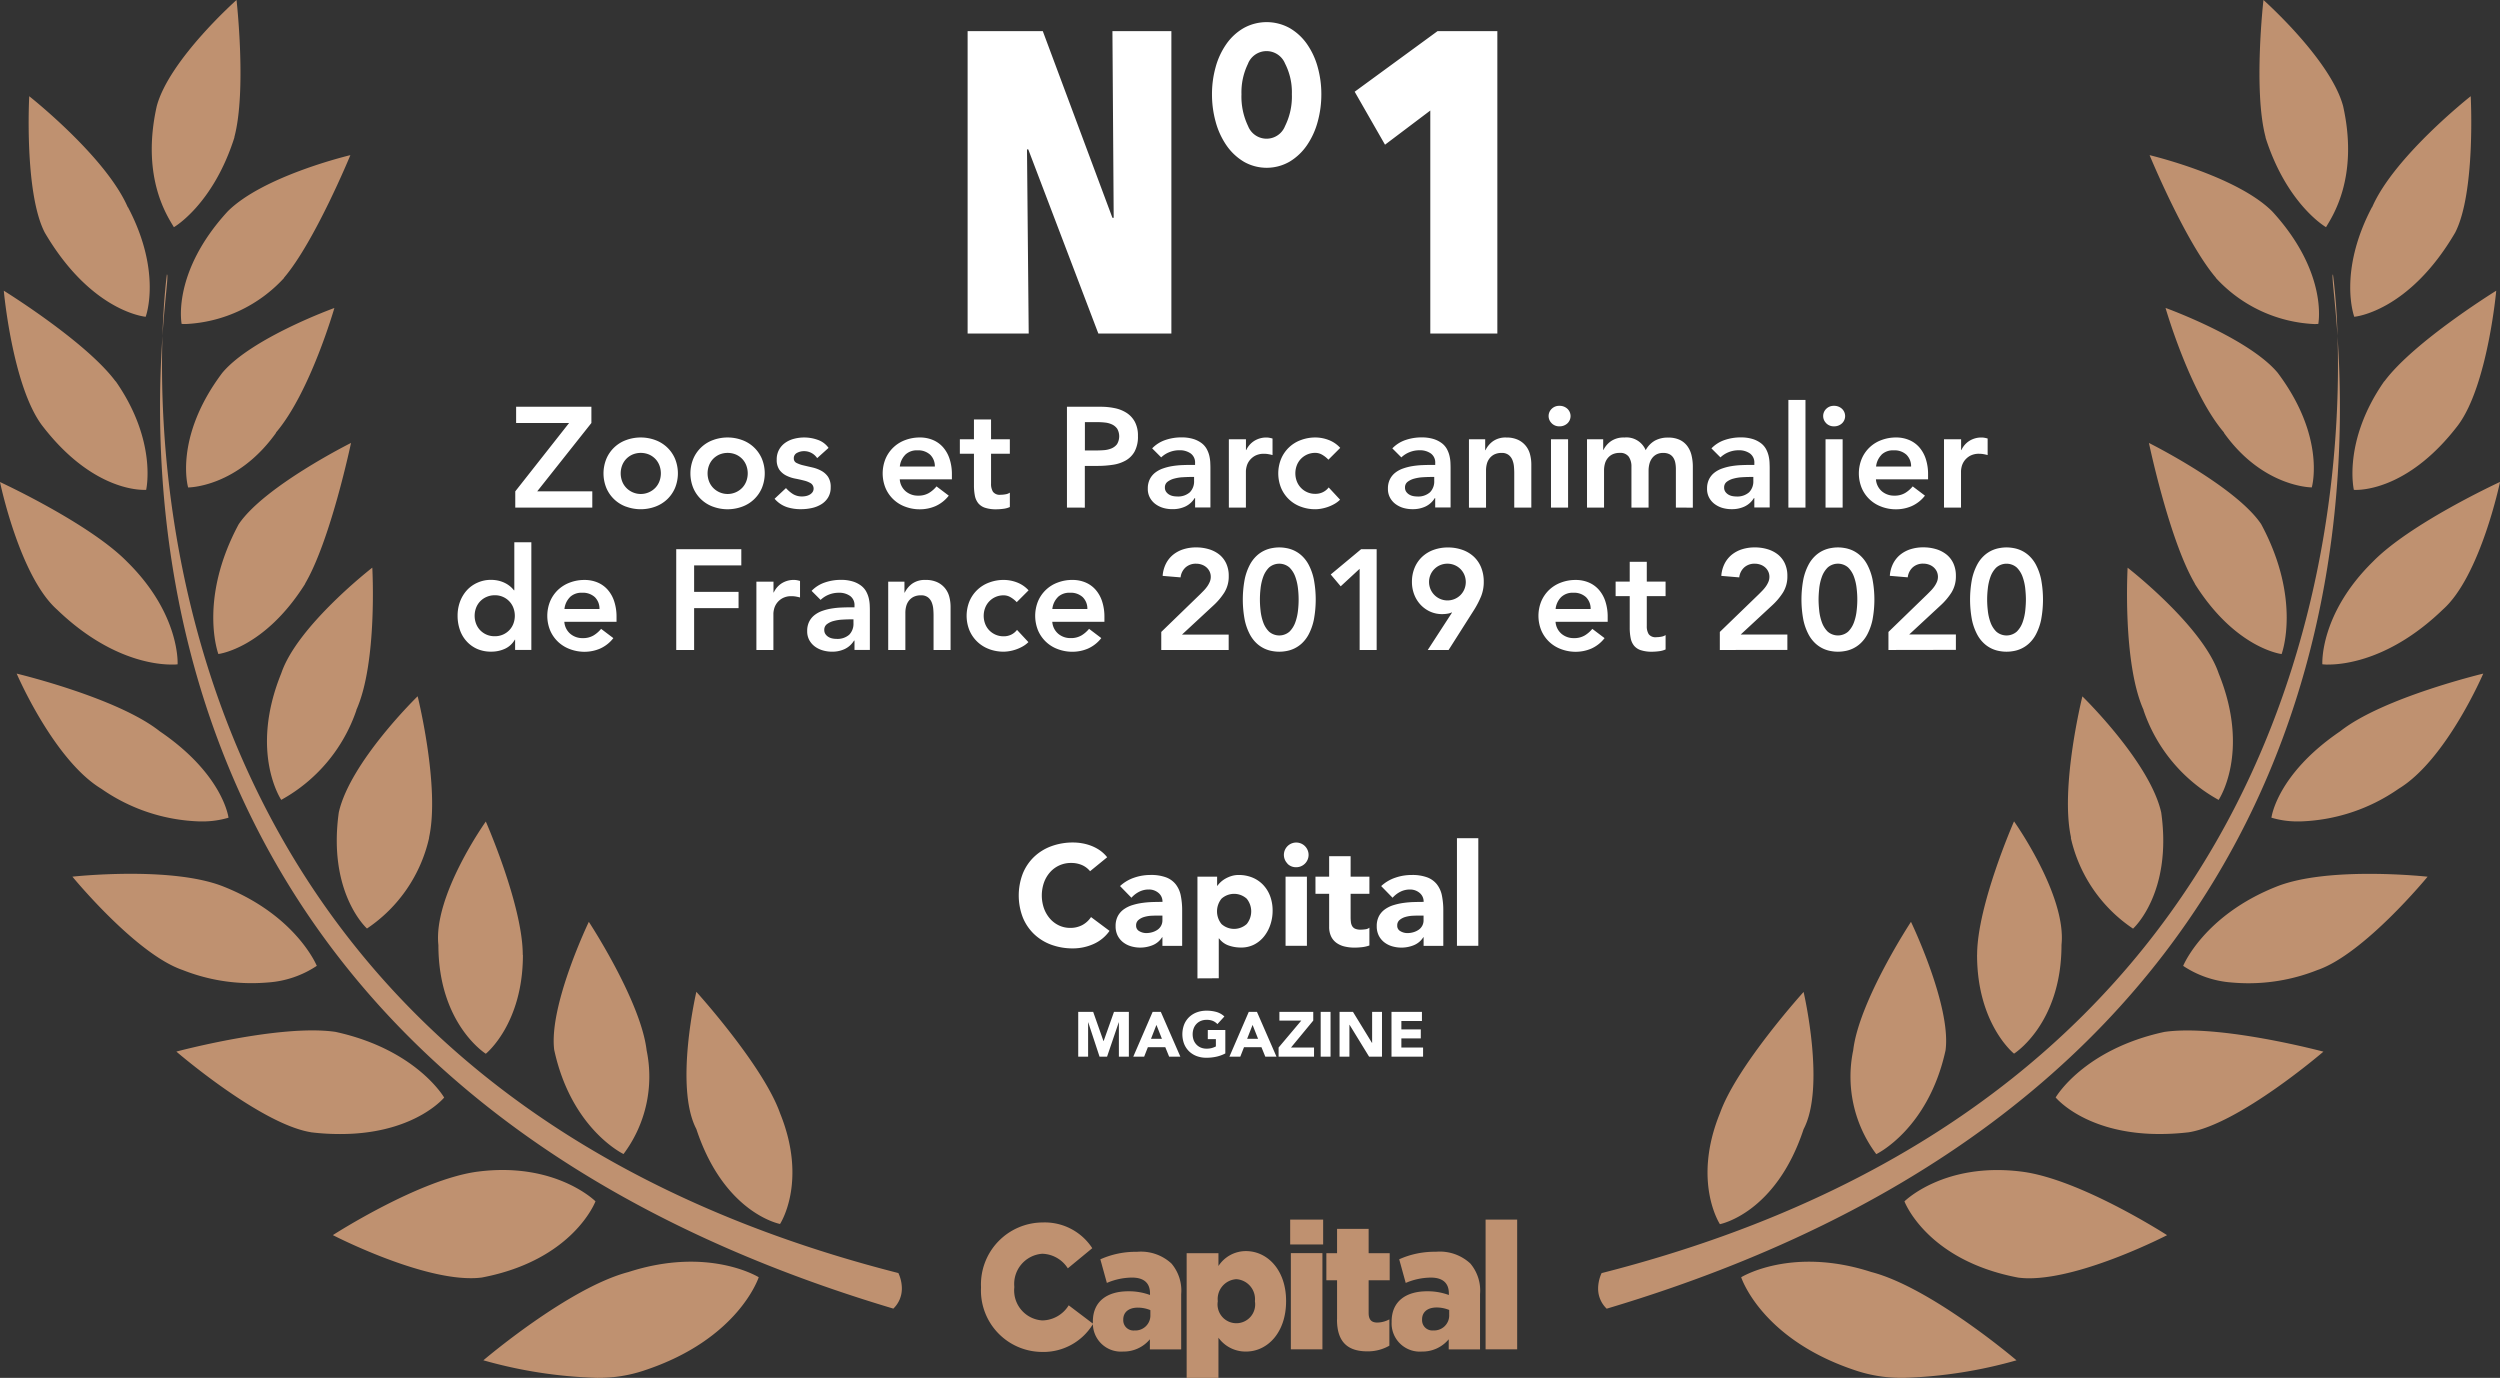
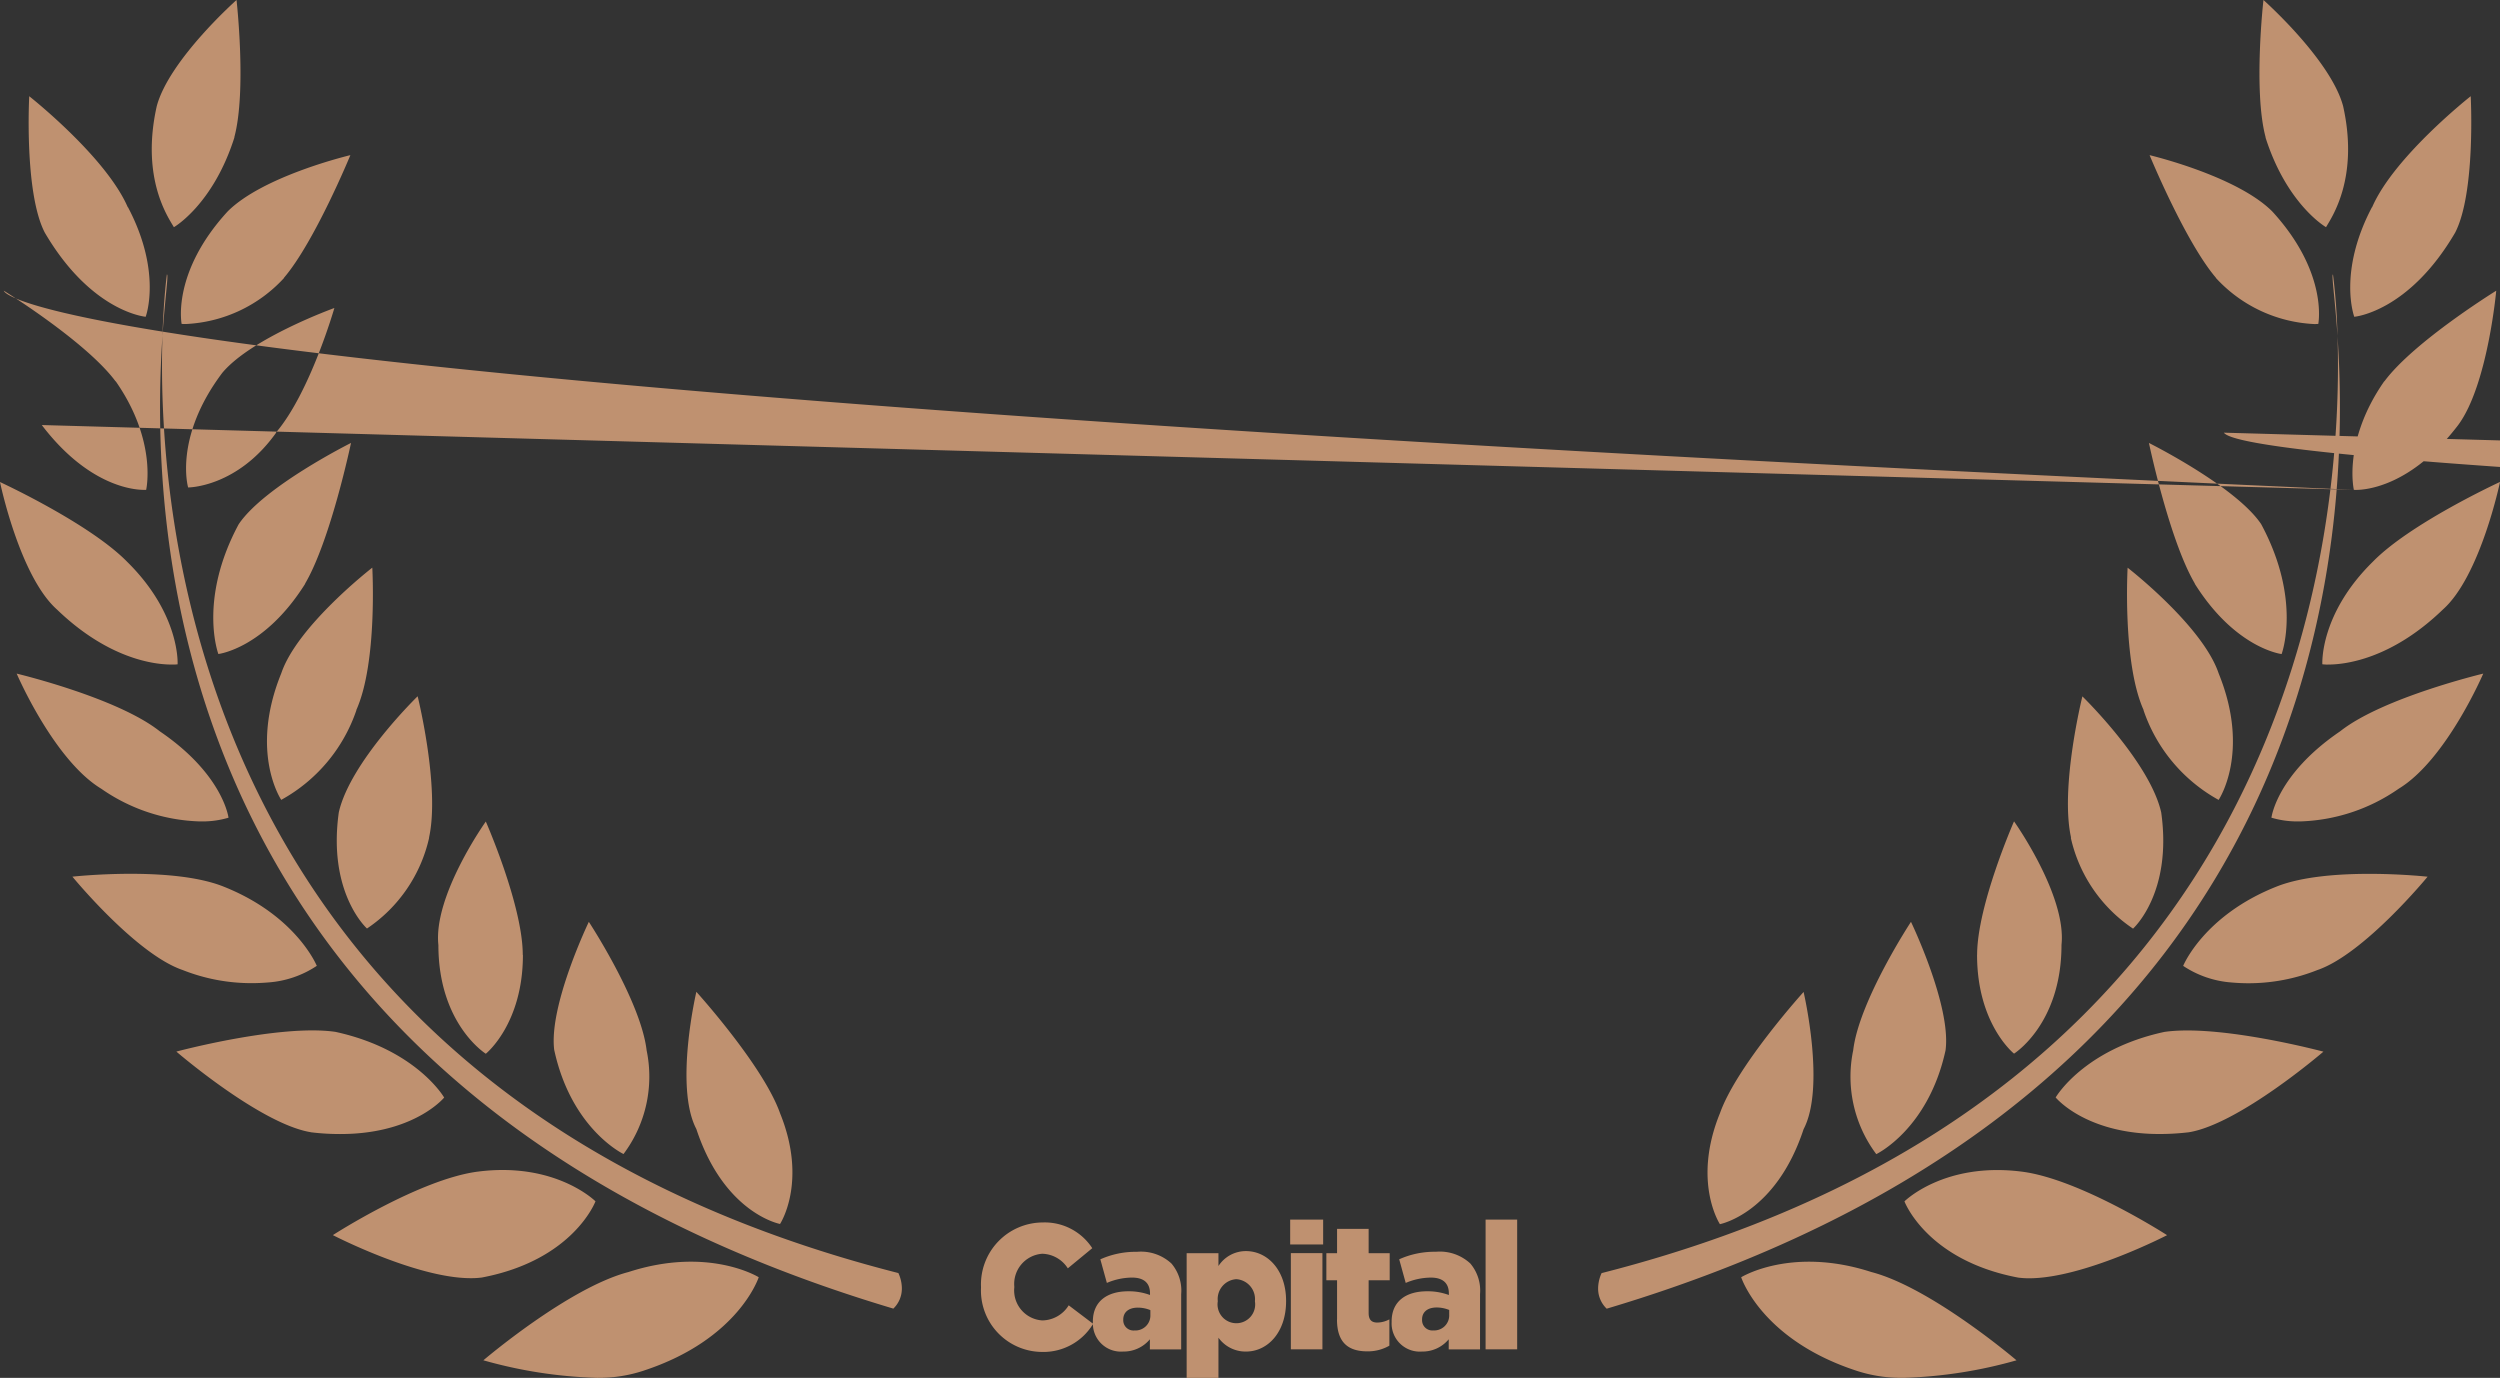
<svg xmlns="http://www.w3.org/2000/svg" id="Capital_gold" data-name="Capital gold" width="166.289" height="91.649" viewBox="0 0 166.289 91.649">
  <rect x="0" y="0" width="166.289" height="91.649" fill="#333333" stroke="none" />
-   <path id="Leafs" d="M123.472,91.171c-6.326-2.073-7.656-6.214-7.656-6.214s3.332-2.073,8.656-.348c3.992,1.038,9.658,5.873,9.658,5.873a30.722,30.722,0,0,1-7.444,1.164c-.086,0-.175,0-.261,0A9.41,9.41,0,0,1,123.472,91.171ZM39.6,91.645a30.766,30.766,0,0,1-7.448-1.164s5.665-4.832,9.658-5.873c5.327-1.724,8.657.348,8.657.348s-1.329,4.142-7.656,6.214a9.4,9.4,0,0,1-2.953.477C39.776,91.648,39.689,91.648,39.6,91.645ZM106.3,85.716v-.043a2.518,2.518,0,0,1,.231-.991v0c46.552-11.861,49.349-49.773,48.95-62.334.838,12.485.189,50.151-48.611,64.7A1.839,1.839,0,0,1,106.3,85.716ZM10.806,22.344c-.394,12.557,2.4,50.473,48.95,62.334v0a2.491,2.491,0,0,1,.231.965v.1a1.834,1.834,0,0,1-.566,1.3C10.614,72.492,9.971,34.822,10.806,22.344ZM134.239,84.98c-6.1-1.157-7.563-5.07-7.563-5.07v0s2.643-2.64,7.818-1.976c3.884.5,9.651,4.224,9.651,4.224s-5.543,2.868-9.177,2.868A5.67,5.67,0,0,1,134.239,84.98ZM22.14,82.154s5.768-3.724,9.651-4.224c5.174-.663,7.818,1.976,7.818,1.976v0s-1.463,3.913-7.563,5.07a5.63,5.63,0,0,1-.729.043C27.686,85.023,22.14,82.154,22.14,82.154Zm92.261-8.1v0c1.116-3.157,5.566-8.074,5.566-8.074s1.478,6.317,0,9.129c-1.851,5.614-5.566,6.317-5.566,6.317S112.548,78.616,114.4,74.053ZM46.319,75.1c-1.478-2.812,0-9.129,0-9.129s4.453,4.918,5.566,8.074v0c1.852,4.563,0,7.368,0,7.368S48.174,80.722,46.319,75.1Zm76.948-5.239,0,0c.385-3.283,3.843-8.545,3.843-8.545s2.691,5.591,2.3,8.545c-1.15,5.263-4.608,6.907-4.608,6.907A8.6,8.6,0,0,1,123.266,69.865Zm-86.4,0c-.388-2.954,2.3-8.545,2.3-8.545s3.458,5.263,3.843,8.545l0,0a8.589,8.589,0,0,1-1.536,6.9S38.019,75.124,36.87,69.862Zm106,5.548c-4.36-.239-6.133-2.411-6.133-2.411h0s1.839-3.19,7.231-4.36c3.688-.531,10.579,1.313,10.579,1.313s-5.592,4.812-8.949,5.362a16.445,16.445,0,0,1-1.934.116C143.406,75.43,143.138,75.423,142.872,75.41Zm-122.193-.1c-3.356-.547-8.944-5.362-8.944-5.362s6.887-1.844,10.578-1.313C27.7,69.809,29.541,73,29.541,73h.007s-1.772,2.175-6.136,2.411c-.265.013-.533.02-.8.02A15.782,15.782,0,0,1,20.679,75.314Zm110.827-11.8h.009c0-3.286,2.455-8.877,2.455-8.877s3.508,4.931,3.157,8.22c0,5.259-3.157,7.232-3.157,7.232S131.506,68.124,131.506,63.518ZM29.16,62.862c-.354-3.29,3.154-8.217,3.154-8.217s2.458,5.588,2.458,8.874l.01,0c0,4.6-2.468,6.572-2.468,6.572S29.16,68.121,29.16,62.862Zm119.3,2.49a6.678,6.678,0,0,1-3.253-1.111l.01,0s1.367-3.356,6.225-5.276c3.472-1.373,10.031-.65,10.031-.65s-4.224,5.146-7.329,6.208a12.431,12.431,0,0,1-4.6.879C149.183,65.4,148.819,65.385,148.458,65.352ZM12.145,64.52c-3.108-1.061-7.329-6.208-7.329-6.208s6.556-.723,10.029.65c4.857,1.92,6.224,5.276,6.224,5.276l.011,0a6.675,6.675,0,0,1-3.253,1.111c-.362.03-.722.046-1.083.046A12.4,12.4,0,0,1,12.145,64.52Zm125.6-8.8.014,0c-.749-3.359.752-9.4.752-9.4s4.492,4.367,5.244,7.726c.753,5.372-1.874,7.723-1.874,7.723A9.864,9.864,0,0,1,137.74,55.719ZM22.535,54.038c.752-3.356,5.245-7.726,5.245-7.726s1.5,6.048.756,9.407h.009a9.867,9.867,0,0,1-4.135,6.042S21.786,59.41,22.535,54.038Zm130.273.6a6.022,6.022,0,0,1-1.733-.252h.011s.35-2.875,4.577-5.747c2.821-2.235,9.512-3.834,9.512-3.834s-2.464,5.75-5.635,7.664a12.09,12.09,0,0,1-6.554,2.169Zm-139.51,0a12.066,12.066,0,0,1-6.554-2.169c-3.169-1.913-5.635-7.664-5.635-7.664s6.7,1.6,9.512,3.834c4.228,2.872,4.578,5.747,4.578,5.747h.013a6.054,6.054,0,0,1-1.736.252Zm129.279-7.4.011,0c-1.425-3.153-1.068-9.477-1.068-9.477s4.986,3.863,6.053,7.023c2.14,5.259,0,8.423,0,8.423A10.76,10.76,0,0,1,142.577,47.237ZM18.711,44.78c1.067-3.16,6.053-7.023,6.053-7.023s.357,6.324-1.067,9.48h.01a10.76,10.76,0,0,1-5,5.966S16.571,50.039,18.711,44.78ZM154.663,44.2c-.136-.007-.2-.017-.2-.017h.01s-.2-3.336,3.379-6.841c2.505-2.553,8.439-5.286,8.439-5.286s-1.306,6.271-3.8,8.486c-3.455,3.336-6.557,3.661-7.623,3.661C154.789,44.206,154.72,44.206,154.663,44.2ZM3.792,40.545C1.3,38.33,0,32.063,0,32.063S5.929,34.8,8.434,37.345c3.574,3.505,3.379,6.841,3.379,6.841h.01s-.066.01-.2.017c-.056,0-.125,0-.206,0C10.349,44.206,7.252,43.881,3.792,40.545Zm142.191-1.721.013,0c-1.7-2.879-3.059-9.361-3.059-9.361s5.772,2.882,7.465,5.4c2.716,5.044,1.361,8.642,1.361,8.642S148.7,43.145,145.984,38.824Zm-130.1-3.962c1.7-2.52,7.465-5.4,7.465-5.4s-1.359,6.483-3.058,9.364l.012,0c-2.713,4.318-5.777,4.676-5.777,4.676S13.169,39.905,15.881,34.861Zm140.686-2.278s-.756-3.236,2.018-7.219h.013c1.963-2.646,7.439-6.029,7.439-6.029s-.57,6.291-2.532,8.937c-3.107,4.075-6.131,4.314-6.8,4.314C156.615,32.587,156.568,32.583,156.568,32.583ZM2.779,28.272C.821,25.626.252,19.336.252,19.336s5.472,3.383,7.434,6.029H7.7c2.776,3.983,2.021,7.219,2.021,7.219s-.049,0-.136,0C8.911,32.587,5.887,32.348,2.779,28.272Zm145.142.507.013-.007c-2.273-2.653-3.892-8.29-3.892-8.29s5.512,1.99,7.457,4.311c3.243,4.314,2.27,7.627,2.27,7.627S150.515,32.424,147.921,28.78ZM14.786,24.8c1.944-2.325,7.456-4.314,7.456-4.314s-1.619,5.637-3.889,8.29l.014.007c-2.595,3.641-5.844,3.641-5.851,3.641S11.545,29.108,14.786,24.8ZM155.18,18.258a39.95,39.95,0,0,1,.3,4.085C155.305,19.763,155.067,18.258,155.18,18.258Zm-144.075,0c.113,0-.123,1.505-.3,4.085C10.889,19.767,11.1,18.258,11.1,18.258Zm136.283.226h.013c-2.037-2.381-4.42-8.164-4.42-8.164s5.782,1.366,8.16,3.744c3.744,4.082,3.061,7.481,3.061,7.481s-.092.01-.268.01A9.477,9.477,0,0,1,147.388,18.484ZM12.082,21.544s-.683-3.4,3.061-7.481c2.379-2.378,8.163-3.744,8.163-3.744s-2.382,5.783-4.422,8.164H18.9a9.466,9.466,0,0,1-6.547,3.07C12.175,21.554,12.082,21.544,12.082,21.544Zm145.689-7.76.013,0c1.454-3.369,6.557-7.385,6.557-7.385s.341,6.4-1.033,9.072c-3.1,5.3-6.712,5.6-6.712,5.6S155.489,18.122,157.771,13.785ZM2.977,15.469C1.6,12.8,1.944,6.4,1.944,6.4s5.1,4.019,6.557,7.388h.014C10.8,18.122,9.69,21.07,9.69,21.07S6.082,20.768,2.977,15.469Zm7.449-8.406C11.253,3.973,15.733,0,15.733,0s.682,6.049-.149,9.136l.01,0c-1.418,4.473-4.018,5.972-4.028,5.976C11.187,14.458,9.355,11.858,10.426,7.063ZM150.691,9.139l.01,0C149.87,6.049,150.555,0,150.555,0s4.476,3.973,5.3,7.063c1.067,4.795-.763,7.395-1.137,8.048C154.713,15.111,152.112,13.612,150.691,9.139Z" transform="translate(0 0)" fill="#bf9170" />
+   <path id="Leafs" d="M123.472,91.171c-6.326-2.073-7.656-6.214-7.656-6.214s3.332-2.073,8.656-.348c3.992,1.038,9.658,5.873,9.658,5.873a30.722,30.722,0,0,1-7.444,1.164c-.086,0-.175,0-.261,0A9.41,9.41,0,0,1,123.472,91.171ZM39.6,91.645a30.766,30.766,0,0,1-7.448-1.164s5.665-4.832,9.658-5.873c5.327-1.724,8.657.348,8.657.348s-1.329,4.142-7.656,6.214a9.4,9.4,0,0,1-2.953.477C39.776,91.648,39.689,91.648,39.6,91.645ZM106.3,85.716v-.043a2.518,2.518,0,0,1,.231-.991v0c46.552-11.861,49.349-49.773,48.95-62.334.838,12.485.189,50.151-48.611,64.7A1.839,1.839,0,0,1,106.3,85.716ZM10.806,22.344c-.394,12.557,2.4,50.473,48.95,62.334v0a2.491,2.491,0,0,1,.231.965v.1a1.834,1.834,0,0,1-.566,1.3C10.614,72.492,9.971,34.822,10.806,22.344ZM134.239,84.98c-6.1-1.157-7.563-5.07-7.563-5.07v0s2.643-2.64,7.818-1.976c3.884.5,9.651,4.224,9.651,4.224s-5.543,2.868-9.177,2.868A5.67,5.67,0,0,1,134.239,84.98ZM22.14,82.154s5.768-3.724,9.651-4.224c5.174-.663,7.818,1.976,7.818,1.976v0s-1.463,3.913-7.563,5.07a5.63,5.63,0,0,1-.729.043C27.686,85.023,22.14,82.154,22.14,82.154Zm92.261-8.1v0c1.116-3.157,5.566-8.074,5.566-8.074s1.478,6.317,0,9.129c-1.851,5.614-5.566,6.317-5.566,6.317S112.548,78.616,114.4,74.053ZM46.319,75.1c-1.478-2.812,0-9.129,0-9.129s4.453,4.918,5.566,8.074v0c1.852,4.563,0,7.368,0,7.368S48.174,80.722,46.319,75.1Zm76.948-5.239,0,0c.385-3.283,3.843-8.545,3.843-8.545s2.691,5.591,2.3,8.545c-1.15,5.263-4.608,6.907-4.608,6.907A8.6,8.6,0,0,1,123.266,69.865Zm-86.4,0c-.388-2.954,2.3-8.545,2.3-8.545s3.458,5.263,3.843,8.545l0,0a8.589,8.589,0,0,1-1.536,6.9S38.019,75.124,36.87,69.862Zm106,5.548c-4.36-.239-6.133-2.411-6.133-2.411h0s1.839-3.19,7.231-4.36c3.688-.531,10.579,1.313,10.579,1.313s-5.592,4.812-8.949,5.362a16.445,16.445,0,0,1-1.934.116C143.406,75.43,143.138,75.423,142.872,75.41Zm-122.193-.1c-3.356-.547-8.944-5.362-8.944-5.362s6.887-1.844,10.578-1.313C27.7,69.809,29.541,73,29.541,73h.007s-1.772,2.175-6.136,2.411c-.265.013-.533.02-.8.02A15.782,15.782,0,0,1,20.679,75.314Zm110.827-11.8h.009c0-3.286,2.455-8.877,2.455-8.877s3.508,4.931,3.157,8.22c0,5.259-3.157,7.232-3.157,7.232S131.506,68.124,131.506,63.518ZM29.16,62.862c-.354-3.29,3.154-8.217,3.154-8.217s2.458,5.588,2.458,8.874l.01,0c0,4.6-2.468,6.572-2.468,6.572S29.16,68.121,29.16,62.862Zm119.3,2.49a6.678,6.678,0,0,1-3.253-1.111l.01,0s1.367-3.356,6.225-5.276c3.472-1.373,10.031-.65,10.031-.65s-4.224,5.146-7.329,6.208a12.431,12.431,0,0,1-4.6.879C149.183,65.4,148.819,65.385,148.458,65.352ZM12.145,64.52c-3.108-1.061-7.329-6.208-7.329-6.208s6.556-.723,10.029.65c4.857,1.92,6.224,5.276,6.224,5.276l.011,0a6.675,6.675,0,0,1-3.253,1.111c-.362.03-.722.046-1.083.046A12.4,12.4,0,0,1,12.145,64.52Zm125.6-8.8.014,0c-.749-3.359.752-9.4.752-9.4s4.492,4.367,5.244,7.726c.753,5.372-1.874,7.723-1.874,7.723A9.864,9.864,0,0,1,137.74,55.719ZM22.535,54.038c.752-3.356,5.245-7.726,5.245-7.726s1.5,6.048.756,9.407h.009a9.867,9.867,0,0,1-4.135,6.042S21.786,59.41,22.535,54.038Zm130.273.6a6.022,6.022,0,0,1-1.733-.252h.011s.35-2.875,4.577-5.747c2.821-2.235,9.512-3.834,9.512-3.834s-2.464,5.75-5.635,7.664a12.09,12.09,0,0,1-6.554,2.169Zm-139.51,0a12.066,12.066,0,0,1-6.554-2.169c-3.169-1.913-5.635-7.664-5.635-7.664s6.7,1.6,9.512,3.834c4.228,2.872,4.578,5.747,4.578,5.747h.013a6.054,6.054,0,0,1-1.736.252Zm129.279-7.4.011,0c-1.425-3.153-1.068-9.477-1.068-9.477s4.986,3.863,6.053,7.023c2.14,5.259,0,8.423,0,8.423A10.76,10.76,0,0,1,142.577,47.237ZM18.711,44.78c1.067-3.16,6.053-7.023,6.053-7.023s.357,6.324-1.067,9.48h.01a10.76,10.76,0,0,1-5,5.966S16.571,50.039,18.711,44.78ZM154.663,44.2c-.136-.007-.2-.017-.2-.017h.01s-.2-3.336,3.379-6.841c2.505-2.553,8.439-5.286,8.439-5.286s-1.306,6.271-3.8,8.486c-3.455,3.336-6.557,3.661-7.623,3.661C154.789,44.206,154.72,44.206,154.663,44.2ZM3.792,40.545C1.3,38.33,0,32.063,0,32.063S5.929,34.8,8.434,37.345c3.574,3.505,3.379,6.841,3.379,6.841h.01s-.066.01-.2.017c-.056,0-.125,0-.206,0C10.349,44.206,7.252,43.881,3.792,40.545Zm142.191-1.721.013,0c-1.7-2.879-3.059-9.361-3.059-9.361s5.772,2.882,7.465,5.4c2.716,5.044,1.361,8.642,1.361,8.642S148.7,43.145,145.984,38.824Zm-130.1-3.962c1.7-2.52,7.465-5.4,7.465-5.4s-1.359,6.483-3.058,9.364l.012,0c-2.713,4.318-5.777,4.676-5.777,4.676S13.169,39.905,15.881,34.861Zm140.686-2.278s-.756-3.236,2.018-7.219h.013c1.963-2.646,7.439-6.029,7.439-6.029s-.57,6.291-2.532,8.937c-3.107,4.075-6.131,4.314-6.8,4.314C156.615,32.587,156.568,32.583,156.568,32.583ZC.821,25.626.252,19.336.252,19.336s5.472,3.383,7.434,6.029H7.7c2.776,3.983,2.021,7.219,2.021,7.219s-.049,0-.136,0C8.911,32.587,5.887,32.348,2.779,28.272Zm145.142.507.013-.007c-2.273-2.653-3.892-8.29-3.892-8.29s5.512,1.99,7.457,4.311c3.243,4.314,2.27,7.627,2.27,7.627S150.515,32.424,147.921,28.78ZM14.786,24.8c1.944-2.325,7.456-4.314,7.456-4.314s-1.619,5.637-3.889,8.29l.014.007c-2.595,3.641-5.844,3.641-5.851,3.641S11.545,29.108,14.786,24.8ZM155.18,18.258a39.95,39.95,0,0,1,.3,4.085C155.305,19.763,155.067,18.258,155.18,18.258Zm-144.075,0c.113,0-.123,1.505-.3,4.085C10.889,19.767,11.1,18.258,11.1,18.258Zm136.283.226h.013c-2.037-2.381-4.42-8.164-4.42-8.164s5.782,1.366,8.16,3.744c3.744,4.082,3.061,7.481,3.061,7.481s-.092.01-.268.01A9.477,9.477,0,0,1,147.388,18.484ZM12.082,21.544s-.683-3.4,3.061-7.481c2.379-2.378,8.163-3.744,8.163-3.744s-2.382,5.783-4.422,8.164H18.9a9.466,9.466,0,0,1-6.547,3.07C12.175,21.554,12.082,21.544,12.082,21.544Zm145.689-7.76.013,0c1.454-3.369,6.557-7.385,6.557-7.385s.341,6.4-1.033,9.072c-3.1,5.3-6.712,5.6-6.712,5.6S155.489,18.122,157.771,13.785ZM2.977,15.469C1.6,12.8,1.944,6.4,1.944,6.4s5.1,4.019,6.557,7.388h.014C10.8,18.122,9.69,21.07,9.69,21.07S6.082,20.768,2.977,15.469Zm7.449-8.406C11.253,3.973,15.733,0,15.733,0s.682,6.049-.149,9.136l.01,0c-1.418,4.473-4.018,5.972-4.028,5.976C11.187,14.458,9.355,11.858,10.426,7.063ZM150.691,9.139l.01,0C149.87,6.049,150.555,0,150.555,0s4.476,3.973,5.3,7.063c1.067,4.795-.763,7.395-1.137,8.048C154.713,15.111,152.112,13.612,150.691,9.139Z" transform="translate(0 0)" fill="#bf9170" />
  <path id="Capital" d="M7.438,6.915,5.833,5.7A2.1,2.1,0,0,1,4.074,6.705,2,2,0,0,1,2.215,4.494V4.47a2.014,2.014,0,0,1,1.859-2.2,2.085,2.085,0,0,1,1.7.97L7.4,1.9A3.767,3.767,0,0,0,4.1.189,4.122,4.122,0,0,0,0,4.494v.024A4.085,4.085,0,0,0,4.019,8.8,3.858,3.858,0,0,0,7.441,6.956a1.866,1.866,0,0,0,2.01,1.819,2.261,2.261,0,0,0,1.781-.816v.674h2.082V4.955a2.776,2.776,0,0,0-.646-2.034,2.982,2.982,0,0,0-2.293-.78,5.743,5.743,0,0,0-2.438.5L8.371,4.21a4.327,4.327,0,0,1,1.67-.355c.813,0,1.2.378,1.2,1.052v.106A4.092,4.092,0,0,0,9.8,4.766c-1.414,0-2.36.674-2.36,2.01V6.8Q7.436,6.858,7.438,6.915Zm2.992-1.061a2.206,2.206,0,0,1,.835.166h0v.3a1,1,0,0,1-1.058,1.053.68.68,0,0,1-.746-.7h0V6.646C9.462,6.161,9.818,5.854,10.431,5.854Zm3.248-3.619h2.115v.851a2.177,2.177,0,0,1,1.826-.993c1.437,0,2.673,1.265,2.673,3.311v.024c0,2.081-1.236,3.347-2.662,3.347a2.217,2.217,0,0,1-1.837-.922v2.673H13.678Zm4.542,3.2V5.416a1.331,1.331,0,0,0-1.236-1.455,1.324,1.324,0,0,0-1.236,1.455V5.44a1.252,1.252,0,1,0,2.472,0Zm2.389,3.193h2.1v-6.4h-2.1v6.4Zm-.045-6.977h2.193V0H20.564V1.656Zm3.119,4.99V4.033h-.712v-1.8h.712V.615h2.1v1.62h1.4v1.8h-1.4V6.208c0,.449.189.639.579.639a1.768,1.768,0,0,0,.8-.213v1.75a2.874,2.874,0,0,1-1.469.378c-1.269,0-2.015-.591-2.015-2.117Zm3.629.154V6.776c0-1.336.946-2.01,2.36-2.01a4.091,4.091,0,0,1,1.447.248V4.908c0-.674-.39-1.052-1.2-1.052a4.326,4.326,0,0,0-1.67.355l-.434-1.573a5.743,5.743,0,0,1,2.438-.5,2.982,2.982,0,0,1,2.293.78,2.776,2.776,0,0,1,.646,2.034V8.633H31.109V7.959a2.261,2.261,0,0,1-1.781.816A1.875,1.875,0,0,1,27.313,6.8Zm3.829-.485v-.3a2.207,2.207,0,0,0-.835-.166c-.612,0-.969.307-.969.792V6.67a.68.68,0,0,0,.746.7,1,1,0,0,0,1.058-1.053Zm2.421,2.318h2.1V0h-2.1V8.633Z" transform="translate(65.253 81.124)" fill="#bf9170" />
-   <path id="Texte" d="M49.173,68.781a1.478,1.478,0,0,1-.509-.313,1.425,1.425,0,0,1-.335-.495,1.816,1.816,0,0,1,0-1.3,1.421,1.421,0,0,1,.335-.494,1.48,1.48,0,0,1,.509-.314,1.841,1.841,0,0,1,.644-.109,2.381,2.381,0,0,1,.659.086,1.286,1.286,0,0,1,.528.3l-.464.506a.918.918,0,0,0-.3-.211,1.082,1.082,0,0,0-.421-.072.973.973,0,0,0-.381.072.846.846,0,0,0-.292.2.88.88,0,0,0-.188.305,1.172,1.172,0,0,0,0,.769.9.9,0,0,0,.188.3.846.846,0,0,0,.292.2.973.973,0,0,0,.381.071,1.288,1.288,0,0,0,.371-.048,1.46,1.46,0,0,0,.248-.1v-.484H49.9v-.607h1.166V68.6a2.4,2.4,0,0,1-.606.219,3.077,3.077,0,0,1-.644.068A1.842,1.842,0,0,1,49.173,68.781Zm12.946.034V65.834h2.025v.607H62.776V67h1.292V67.6H62.776v.606H64.22v.607Zm-1.49,0-1.3-2.122h-.009v2.122h-.656V65.834h.892L60.822,67.9h.009V65.834h.656v2.981Zm-3.22,0V65.834h.656v2.981Zm-2.8,0v-.607l1.511-1.794H54.663v-.581h2.252v.581l-1.481,1.794h1.533v.607Zm-.884,0-.257-.632H52.31l-.248.632h-.724l1.288-2.981h.543l1.3,2.981Zm-1.209-1.187h.729l-.366-.926Zm-5.187,1.187-.257-.632H45.915l-.248.632h-.724l1.289-2.981h.543l1.3,2.981Zm-1.208-1.187h.728l-.366-.926Zm-2.135,1.187V66.529h-.008L43.2,68.815h-.5l-.753-2.286h-.008v2.286h-.657V65.834h.994l.686,1.945h.009l.69-1.945h.989v2.981Zm5.226-5.208V56.843H50.52v.607h.019a1.614,1.614,0,0,1,.222-.251,1.67,1.67,0,0,1,.322-.232,2.016,2.016,0,0,1,.4-.17,1.6,1.6,0,0,1,.464-.067,2.373,2.373,0,0,1,.929.175,2.064,2.064,0,0,1,.715.492,2.206,2.206,0,0,1,.46.753,2.743,2.743,0,0,1,.161.957,2.893,2.893,0,0,1-.148.923,2.522,2.522,0,0,1-.417.781,2.028,2.028,0,0,1-.658.544,1.868,1.868,0,0,1-.881.2,2.435,2.435,0,0,1-.829-.138,1.329,1.329,0,0,1-.63-.469h-.019v2.652Zm1.6-5.3a1.341,1.341,0,0,0,0,1.686,1.252,1.252,0,0,0,1.677,0,1.338,1.338,0,0,0,0-1.686,1.252,1.252,0,0,0-1.677,0ZM39.494,61.371a3.316,3.316,0,0,1-1.146-.706,3.2,3.2,0,0,1-.753-1.113,4.074,4.074,0,0,1,0-2.917,3.2,3.2,0,0,1,.753-1.113,3.316,3.316,0,0,1,1.146-.706,4.14,4.14,0,0,1,1.449-.247,3.6,3.6,0,0,1,.592.052,3.243,3.243,0,0,1,.607.166,2.764,2.764,0,0,1,.573.3,2.306,2.306,0,0,1,.492.464l-1.137.928a1.449,1.449,0,0,0-.535-.407,1.783,1.783,0,0,0-.733-.142,1.837,1.837,0,0,0-1.388.611,2.1,2.1,0,0,0-.408.687,2.62,2.62,0,0,0,0,1.729,2.163,2.163,0,0,0,.4.681,1.83,1.83,0,0,0,.6.45,1.728,1.728,0,0,0,.743.161,1.672,1.672,0,0,0,.806-.189,1.615,1.615,0,0,0,.578-.531l1.231.919a2.571,2.571,0,0,1-1.08.881,3.348,3.348,0,0,1-1.345.284A4.14,4.14,0,0,1,39.494,61.371Zm22.662.1a1.581,1.581,0,0,1-.526-.27,1.327,1.327,0,0,1-.36-.445,1.365,1.365,0,0,1-.132-.616,1.406,1.406,0,0,1,.147-.672,1.319,1.319,0,0,1,.4-.455,1.987,1.987,0,0,1,.573-.279,4.155,4.155,0,0,1,.668-.147,6.388,6.388,0,0,1,.691-.057q.346-.009.64-.01a.738.738,0,0,0-.27-.6.974.974,0,0,0-.64-.223,1.388,1.388,0,0,0-.639.148,1.735,1.735,0,0,0-.517.4l-.758-.777a2.61,2.61,0,0,1,.929-.554,3.314,3.314,0,0,1,1.1-.184,2.871,2.871,0,0,1,1.028.157,1.491,1.491,0,0,1,.644.459,1.771,1.771,0,0,1,.337.743,4.9,4.9,0,0,1,.094,1.019v2.339H64.255v-.578h-.019a1.343,1.343,0,0,1-.63.531,2.2,2.2,0,0,1-1.45.071ZM63.5,59.443a2.072,2.072,0,0,0-.464.081,1.035,1.035,0,0,0-.379.2.459.459,0,0,0-.156.369.4.4,0,0,0,.218.379.911.911,0,0,0,.455.123,1.429,1.429,0,0,0,.4-.057,1.2,1.2,0,0,0,.346-.161.748.748,0,0,0,.332-.644v-.3H63.9Q63.743,59.43,63.5,59.443Zm-4.514,2.041a1.5,1.5,0,0,1-.53-.241,1.128,1.128,0,0,1-.356-.431,1.469,1.469,0,0,1-.128-.644V57.98h-.91V56.843h.91V55.48H59.4v1.363h1.25V57.98H59.4v1.535a2.877,2.877,0,0,0,.019.346.7.7,0,0,0,.085.27.429.429,0,0,0,.2.175.893.893,0,0,0,.365.061,2.352,2.352,0,0,0,.3-.023.5.5,0,0,0,.28-.109v1.184a2.163,2.163,0,0,1-.492.113,4.572,4.572,0,0,1-.5.029A2.739,2.739,0,0,1,58.988,61.484Zm-14.2-.014a1.573,1.573,0,0,1-.526-.27,1.317,1.317,0,0,1-.36-.445,1.365,1.365,0,0,1-.132-.616,1.406,1.406,0,0,1,.147-.672,1.319,1.319,0,0,1,.4-.455,1.987,1.987,0,0,1,.573-.279,4.133,4.133,0,0,1,.668-.147,6.388,6.388,0,0,1,.691-.057q.346-.009.639-.01a.738.738,0,0,0-.27-.6.97.97,0,0,0-.639-.223,1.386,1.386,0,0,0-.639.148,1.723,1.723,0,0,0-.517.4l-.758-.777a2.614,2.614,0,0,1,.928-.554,3.314,3.314,0,0,1,1.1-.184,2.867,2.867,0,0,1,1.028.157,1.494,1.494,0,0,1,.644.459,1.782,1.782,0,0,1,.337.743,4.9,4.9,0,0,1,.095,1.019v2.339H46.882v-.578h-.019a1.334,1.334,0,0,1-.63.531,2.2,2.2,0,0,1-1.449.071Zm1.346-2.028a2.073,2.073,0,0,0-.464.081,1.035,1.035,0,0,0-.379.2.457.457,0,0,0-.157.369.406.406,0,0,0,.218.379.916.916,0,0,0,.455.123,1.429,1.429,0,0,0,.4-.057,1.2,1.2,0,0,0,.346-.161.768.768,0,0,0,.241-.266.759.759,0,0,0,.09-.379v-.3h-.35Q46.371,59.43,46.13,59.443Zm20.341,2v-7.16h1.421v7.16Zm-11.4,0v-4.6h1.42v4.6Zm.128-5.47a.821.821,0,1,1,.582.242A.793.793,0,0,1,55.194,55.976ZM102.588,41.84a2.01,2.01,0,0,1-1.051-.507,2.252,2.252,0,0,1-.469-.616,3.733,3.733,0,0,1-.337-.947,7.294,7.294,0,0,1,0-2.719,3.733,3.733,0,0,1,.337-.947,2.252,2.252,0,0,1,.469-.616,2.034,2.034,0,0,1,.53-.351,2.092,2.092,0,0,1,.521-.156,2.527,2.527,0,0,1,.881,0,2.092,2.092,0,0,1,.521.156,2.034,2.034,0,0,1,.53.351,2.252,2.252,0,0,1,.469.616,3.733,3.733,0,0,1,.337.947,7.294,7.294,0,0,1,0,2.719,3.733,3.733,0,0,1-.337.947,2.252,2.252,0,0,1-.469.616,2.01,2.01,0,0,1-1.051.507,2.527,2.527,0,0,1-.881,0Zm-.241-5.56a1.66,1.66,0,0,0-.389.625,3.3,3.3,0,0,0-.175.781,6.1,6.1,0,0,0,0,1.45,3.3,3.3,0,0,0,.175.781,1.66,1.66,0,0,0,.389.625,1.037,1.037,0,0,0,1.364,0,1.66,1.66,0,0,0,.389-.625,3.347,3.347,0,0,0,.175-.781q.042-.413.042-.724c0-.209-.014-.45-.042-.725a3.347,3.347,0,0,0-.175-.781,1.66,1.66,0,0,0-.389-.625,1.037,1.037,0,0,0-1.364,0ZM91.373,41.84a2.01,2.01,0,0,1-1.051-.507,2.252,2.252,0,0,1-.469-.616,3.7,3.7,0,0,1-.337-.947,7.294,7.294,0,0,1,0-2.719,3.7,3.7,0,0,1,.337-.947,2.252,2.252,0,0,1,.469-.616,2.034,2.034,0,0,1,.53-.351,2.092,2.092,0,0,1,.521-.156,2.527,2.527,0,0,1,.881,0,2.092,2.092,0,0,1,.521.156,2.034,2.034,0,0,1,.53.351,2.252,2.252,0,0,1,.469.616,3.733,3.733,0,0,1,.337.947,7.294,7.294,0,0,1,0,2.719,3.733,3.733,0,0,1-.337.947,2.252,2.252,0,0,1-.469.616,2.01,2.01,0,0,1-1.051.507,2.527,2.527,0,0,1-.881,0Zm-.241-5.56a1.66,1.66,0,0,0-.389.625,3.347,3.347,0,0,0-.175.781c-.028.275-.042.517-.042.725s.014.449.042.724a3.347,3.347,0,0,0,.175.781,1.66,1.66,0,0,0,.389.625,1.037,1.037,0,0,0,1.364,0,1.671,1.671,0,0,0,.389-.625,3.3,3.3,0,0,0,.175-.781,6.1,6.1,0,0,0,0-1.45,3.3,3.3,0,0,0-.175-.781,1.671,1.671,0,0,0-.389-.625,1.037,1.037,0,0,0-1.364,0Zm-12.424,5.5a.983.983,0,0,1-.454-.3,1.14,1.14,0,0,1-.227-.507,3.517,3.517,0,0,1-.062-.7V38.184h-.938v-.967h.938V35.9H79.1v1.317h1.25v.967H79.1v1.989a.994.994,0,0,0,.128.54.561.561,0,0,0,.507.2,1.811,1.811,0,0,0,.332-.033.687.687,0,0,0,.284-.109v.957a1.472,1.472,0,0,1-.44.119,3.791,3.791,0,0,1-.459.033A2.32,2.32,0,0,1,78.709,41.779ZM73.4,41.708a2.3,2.3,0,0,1-.786-.483,2.27,2.27,0,0,1-.526-.752,2.57,2.57,0,0,1,0-1.961,2.283,2.283,0,0,1,.526-.753,2.31,2.31,0,0,1,.786-.482,2.718,2.718,0,0,1,.967-.171,2.22,2.22,0,0,1,.867.166,1.858,1.858,0,0,1,.672.479,2.2,2.2,0,0,1,.436.772,3.265,3.265,0,0,1,.157,1.056v.312H73.031a1.151,1.151,0,0,0,.4.8,1.242,1.242,0,0,0,.824.284,1.354,1.354,0,0,0,.715-.176,1.952,1.952,0,0,0,.507-.44l.815.616a2.3,2.3,0,0,1-.89.7,2.629,2.629,0,0,1-1.032.209A2.738,2.738,0,0,1,73.4,41.708Zm0-3.457a1.307,1.307,0,0,0-.365.786h2.33a1.072,1.072,0,0,0-.312-.791,1.174,1.174,0,0,0-.843-.289A1.1,1.1,0,0,0,73.4,38.251ZM54.214,41.84a2.017,2.017,0,0,1-1.052-.507,2.27,2.27,0,0,1-.469-.616,3.7,3.7,0,0,1-.336-.947,7.294,7.294,0,0,1,0-2.719,3.7,3.7,0,0,1,.336-.947,2.27,2.27,0,0,1,.469-.616,2.038,2.038,0,0,1,.531-.351,2.092,2.092,0,0,1,.521-.156,2.522,2.522,0,0,1,.88,0,2.092,2.092,0,0,1,.521.156,2.038,2.038,0,0,1,.531.351,2.27,2.27,0,0,1,.469.616,3.734,3.734,0,0,1,.336.947,7.294,7.294,0,0,1,0,2.719,3.734,3.734,0,0,1-.336.947,2.27,2.27,0,0,1-.469.616,2.017,2.017,0,0,1-1.052.507,2.522,2.522,0,0,1-.88,0Zm-.242-5.56a1.67,1.67,0,0,0-.388.625,3.3,3.3,0,0,0-.175.781,6.233,6.233,0,0,0,0,1.45,3.3,3.3,0,0,0,.175.781,1.67,1.67,0,0,0,.388.625,1.038,1.038,0,0,0,1.364,0,1.67,1.67,0,0,0,.388-.625,3.347,3.347,0,0,0,.176-.781,6.234,6.234,0,0,0,0-1.45,3.347,3.347,0,0,0-.176-.781,1.67,1.67,0,0,0-.388-.625,1.038,1.038,0,0,0-1.364,0ZM39.925,41.708a2.267,2.267,0,0,1-1.312-1.236,2.581,2.581,0,0,1,0-1.961,2.26,2.26,0,0,1,1.312-1.236,2.718,2.718,0,0,1,.967-.171,2.227,2.227,0,0,1,.867.166,1.858,1.858,0,0,1,.672.479,2.2,2.2,0,0,1,.436.772,3.265,3.265,0,0,1,.157,1.056v.312H39.556a1.151,1.151,0,0,0,.4.8,1.24,1.24,0,0,0,.824.284,1.356,1.356,0,0,0,.715-.176,1.952,1.952,0,0,0,.507-.44l.814.616a2.305,2.305,0,0,1-.89.7,2.629,2.629,0,0,1-1.032.209A2.738,2.738,0,0,1,39.925,41.708Zm0-3.457a1.307,1.307,0,0,0-.365.786h2.33a1.069,1.069,0,0,0-.313-.791,1.17,1.17,0,0,0-.842-.289A1.1,1.1,0,0,0,39.92,38.251Zm-4.561,3.457a2.267,2.267,0,0,1-1.312-1.236,2.581,2.581,0,0,1,0-1.961,2.26,2.26,0,0,1,1.312-1.236,2.718,2.718,0,0,1,.967-.171,2.488,2.488,0,0,1,.876.166,2.007,2.007,0,0,1,.772.526l-.787.787a1.8,1.8,0,0,0-.417-.331.886.886,0,0,0-.445-.123,1.3,1.3,0,0,0-.981.417,1.285,1.285,0,0,0-.265.436,1.5,1.5,0,0,0,0,1.023,1.293,1.293,0,0,0,.265.436,1.336,1.336,0,0,0,.422.3,1.319,1.319,0,0,0,.559.113,1.12,1.12,0,0,0,.492-.109,1.069,1.069,0,0,0,.388-.318l.758.814a1.742,1.742,0,0,1-.392.294,2.7,2.7,0,0,1-.45.2,2.826,2.826,0,0,1-.436.109,2.415,2.415,0,0,1-.36.033A2.738,2.738,0,0,1,35.359,41.708ZM24.3,41.793a1.661,1.661,0,0,1-.531-.256,1.334,1.334,0,0,1-.374-.427,1.209,1.209,0,0,1-.141-.6,1.378,1.378,0,0,1,.132-.63,1.292,1.292,0,0,1,.355-.436,1.82,1.82,0,0,1,.516-.28,3.515,3.515,0,0,1,.611-.156,5.433,5.433,0,0,1,.639-.067c.215-.009.418-.014.607-.014H26.4V38.81a.74.74,0,0,0-.293-.64,1.243,1.243,0,0,0-.749-.213,1.767,1.767,0,0,0-.672.128,1.691,1.691,0,0,0-.54.347l-.6-.6a2.2,2.2,0,0,1,.886-.559A3.242,3.242,0,0,1,25.48,37.1a2.628,2.628,0,0,1,.815.109,1.774,1.774,0,0,1,.549.28,1.236,1.236,0,0,1,.337.392,1.838,1.838,0,0,1,.171.45,2.518,2.518,0,0,1,.061.441c.006.142.009.266.009.374v2.614H26.4V41.14H26.37a1.468,1.468,0,0,1-.625.563,1.963,1.963,0,0,1-.834.175A2.215,2.215,0,0,1,24.3,41.793Zm1.264-2.047a2.888,2.888,0,0,0-.554.09,1.265,1.265,0,0,0-.44.209.454.454,0,0,0-.18.383.479.479,0,0,0,.071.27.632.632,0,0,0,.185.184.747.747,0,0,0,.256.109,1.222,1.222,0,0,0,.284.033,1.182,1.182,0,0,0,.867-.279,1.031,1.031,0,0,0,.279-.762v-.257H26.1C25.938,39.728,25.761,39.734,25.565,39.747ZM7.473,41.708a2.316,2.316,0,0,1-.786-.483,2.283,2.283,0,0,1-.526-.752,2.57,2.57,0,0,1,0-1.961,2.3,2.3,0,0,1,.526-.753,2.328,2.328,0,0,1,.786-.482,2.718,2.718,0,0,1,.967-.171,2.22,2.22,0,0,1,.867.166,1.858,1.858,0,0,1,.672.479,2.189,2.189,0,0,1,.436.772,3.265,3.265,0,0,1,.157,1.056v.312H7.1a1.151,1.151,0,0,0,.4.8,1.244,1.244,0,0,0,.824.284,1.354,1.354,0,0,0,.715-.176,1.952,1.952,0,0,0,.507-.44l.815.616a2.308,2.308,0,0,1-.891.7,2.629,2.629,0,0,1-1.032.209A2.738,2.738,0,0,1,7.473,41.708Zm0-3.457a1.307,1.307,0,0,0-.365.786h2.33a1.072,1.072,0,0,0-.312-.791,1.174,1.174,0,0,0-.843-.289A1.1,1.1,0,0,0,7.468,38.251ZM1.3,41.693A2.084,2.084,0,0,1,.6,41.187a2.151,2.151,0,0,1-.446-.758A2.838,2.838,0,0,1,0,39.491a2.69,2.69,0,0,1,.16-.938A2.355,2.355,0,0,1,.61,37.8a2.082,2.082,0,0,1,.7-.507A2.141,2.141,0,0,1,2.2,37.1a2.2,2.2,0,0,1,.569.067,1.962,1.962,0,0,1,.436.17,1.758,1.758,0,0,1,.322.223,1.6,1.6,0,0,1,.218.231h.028V34.6H4.906v7.16H3.826v-.682H3.807a1.46,1.46,0,0,1-.662.607,2.155,2.155,0,0,1-.9.19A2.278,2.278,0,0,1,1.3,41.693Zm.61-3.452a1.328,1.328,0,0,0-.421.3,1.287,1.287,0,0,0-.265.436,1.5,1.5,0,0,0,0,1.023,1.3,1.3,0,0,0,.265.436,1.342,1.342,0,0,0,.421.3,1.325,1.325,0,0,0,.559.113,1.319,1.319,0,0,0,.559-.113,1.336,1.336,0,0,0,.422-.3A1.279,1.279,0,0,0,3.717,40a1.5,1.5,0,0,0,0-1.023,1.27,1.27,0,0,0-.265-.436,1.3,1.3,0,0,0-.981-.417A1.325,1.325,0,0,0,1.913,38.241Zm93.264,3.523v-1.2l2.6-2.52c.076-.076.155-.157.237-.241a2.24,2.24,0,0,0,.222-.27,1.623,1.623,0,0,0,.166-.3.863.863,0,0,0-.014-.7.882.882,0,0,0-.213-.275.941.941,0,0,0-.308-.175,1.115,1.115,0,0,0-.374-.062,1.013,1.013,0,0,0-.7.247,1.046,1.046,0,0,0-.331.663l-1.193-.1a2.133,2.133,0,0,1,.222-.819,1.845,1.845,0,0,1,.479-.592,2.09,2.09,0,0,1,.681-.36,2.784,2.784,0,0,1,.843-.123,2.916,2.916,0,0,1,.848.119,2.063,2.063,0,0,1,.687.35,1.63,1.63,0,0,1,.464.592,1.956,1.956,0,0,1,.17.843,2.016,2.016,0,0,1-.289,1.094,4.308,4.308,0,0,1-.743.876l-2.075,1.923h3.107v1.022Zm-11.216,0v-1.2l2.606-2.52c.076-.076.155-.157.237-.241a2.329,2.329,0,0,0,.222-.27,1.622,1.622,0,0,0,.166-.3.832.832,0,0,0,.067-.327.81.81,0,0,0-.081-.369.866.866,0,0,0-.212-.275.96.96,0,0,0-.308-.175,1.115,1.115,0,0,0-.374-.062,1.013,1.013,0,0,0-.7.247,1.046,1.046,0,0,0-.331.663l-1.193-.1a2.133,2.133,0,0,1,.222-.819,1.854,1.854,0,0,1,.478-.592,2.1,2.1,0,0,1,.682-.36,2.784,2.784,0,0,1,.843-.123,2.916,2.916,0,0,1,.848.119,2.072,2.072,0,0,1,.687.35,1.65,1.65,0,0,1,.464.592,1.956,1.956,0,0,1,.17.843,2.016,2.016,0,0,1-.289,1.094,4.308,4.308,0,0,1-.743.876l-2.075,1.923h3.107v1.022Zm-19.427,0,1.61-2.481-.019-.019a.884.884,0,0,1-.279.085,2.066,2.066,0,0,1-.346.029,1.921,1.921,0,0,1-.814-.17,2.01,2.01,0,0,1-.64-.464,2.093,2.093,0,0,1-.417-.682,2.308,2.308,0,0,1-.147-.824,2.419,2.419,0,0,1,.18-.947,2.1,2.1,0,0,1,.5-.725,2.209,2.209,0,0,1,.758-.46,2.761,2.761,0,0,1,.952-.161,2.848,2.848,0,0,1,.961.157,2.172,2.172,0,0,1,.758.45,2.01,2.01,0,0,1,.493.72,2.509,2.509,0,0,1,.175.957,2.543,2.543,0,0,1-.175.961,6.006,6.006,0,0,1-.45.877l-1.715,2.7Zm.829-5.645a1.2,1.2,0,0,0-.388.26,1.21,1.21,0,0,0-.355.867,1.226,1.226,0,0,0,2.089.867,1.228,1.228,0,0,0,.26-.389,1.258,1.258,0,0,0,0-.957,1.235,1.235,0,0,0-.26-.388,1.213,1.213,0,0,0-.389-.26,1.247,1.247,0,0,0-.957,0ZM60,41.764v-5.4l-1.26,1.165-.663-.787L60.1,35.059h1.032v6.706Zm-13.195,0v-1.2l2.6-2.52c.076-.076.155-.157.237-.241a2.248,2.248,0,0,0,.223-.27,1.677,1.677,0,0,0,.166-.3.832.832,0,0,0,.067-.327.81.81,0,0,0-.081-.369.869.869,0,0,0-.213-.275.941.941,0,0,0-.308-.175,1.11,1.11,0,0,0-.374-.062,1.012,1.012,0,0,0-.7.247,1.043,1.043,0,0,0-.332.663l-1.193-.1a2.133,2.133,0,0,1,.223-.819,1.842,1.842,0,0,1,.478-.592,2.1,2.1,0,0,1,.682-.36,2.78,2.78,0,0,1,.843-.123,2.914,2.914,0,0,1,.847.119,2.067,2.067,0,0,1,.688.35,1.638,1.638,0,0,1,.464.592,1.943,1.943,0,0,1,.171.843A2.016,2.016,0,0,1,51,37.943a4.313,4.313,0,0,1-.744.876l-2.074,1.923h3.107v1.022Zm-15.146,0v-2.3c0-.127-.006-.267-.019-.422a1.508,1.508,0,0,0-.1-.436.812.812,0,0,0-.25-.341.726.726,0,0,0-.464-.137,1.089,1.089,0,0,0-.479.094.922.922,0,0,0-.322.256,1.021,1.021,0,0,0-.184.37,1.647,1.647,0,0,0-.057.436v2.481H28.643V37.218h1.08v.73h.019a1.6,1.6,0,0,1,.492-.592,1.458,1.458,0,0,1,.9-.251,1.771,1.771,0,0,1,.772.152,1.446,1.446,0,0,1,.516.4,1.488,1.488,0,0,1,.284.568,2.627,2.627,0,0,1,.085.672v2.87Zm-11.784,0V37.218h1.137v.72h.019a1.442,1.442,0,0,1,.54-.616,1.5,1.5,0,0,1,.806-.218,1.089,1.089,0,0,1,.2.019c.067.013.134.029.2.048v1.1c-.095-.025-.187-.046-.279-.062a1.642,1.642,0,0,0-.27-.023,1.215,1.215,0,0,0-.639.147,1.165,1.165,0,0,0-.37.337,1.1,1.1,0,0,0-.17.379,1.4,1.4,0,0,0-.043.284v2.434Zm-5.332,0V35.059h4.329v1.08H15.733V37.9h2.956v1.08H15.733v2.785Zm80.173-9.529A2.253,2.253,0,0,1,93.4,31a2.57,2.57,0,0,1,0-1.961A2.261,2.261,0,0,1,94.712,27.8a2.733,2.733,0,0,1,.966-.171,2.2,2.2,0,0,1,.867.166,1.851,1.851,0,0,1,.673.478,2.219,2.219,0,0,1,.436.772,3.266,3.266,0,0,1,.156,1.056v.313H94.342a1.157,1.157,0,0,0,.4.8,1.248,1.248,0,0,0,.824.284,1.355,1.355,0,0,0,.715-.175,1.988,1.988,0,0,0,.507-.441l.814.616a2.312,2.312,0,0,1-.89.7,2.617,2.617,0,0,1-1.033.209A2.713,2.713,0,0,1,94.712,32.235Zm0-3.457a1.31,1.31,0,0,0-.365.786h2.33a1.068,1.068,0,0,0-.312-.79,1.172,1.172,0,0,0-.843-.289A1.1,1.1,0,0,0,94.708,28.778ZM84.155,32.321a1.657,1.657,0,0,1-.53-.256,1.3,1.3,0,0,1-.374-.427,1.209,1.209,0,0,1-.142-.6,1.38,1.38,0,0,1,.132-.63,1.3,1.3,0,0,1,.355-.436,1.789,1.789,0,0,1,.517-.279,3.577,3.577,0,0,1,.611-.157,5.611,5.611,0,0,1,.639-.067c.215-.009.417-.014.607-.014h.284v-.123a.738.738,0,0,0-.293-.64,1.246,1.246,0,0,0-.748-.212,1.758,1.758,0,0,0-.673.128,1.693,1.693,0,0,0-.54.346l-.6-.6a2.2,2.2,0,0,1,.886-.559,3.271,3.271,0,0,1,1.047-.171,2.661,2.661,0,0,1,.815.109,1.8,1.8,0,0,1,.549.28,1.241,1.241,0,0,1,.337.393,1.858,1.858,0,0,1,.17.45,2.416,2.416,0,0,1,.061.44c.006.142.01.266.01.374v2.615H86.253v-.625h-.028a1.464,1.464,0,0,1-.626.563,1.959,1.959,0,0,1-.833.175A2.217,2.217,0,0,1,84.155,32.321Zm1.264-2.046a2.765,2.765,0,0,0-.554.09,1.264,1.264,0,0,0-.44.208.457.457,0,0,0-.18.384.483.483,0,0,0,.071.27.655.655,0,0,0,.184.184.784.784,0,0,0,.256.109,1.284,1.284,0,0,0,.284.033,1.182,1.182,0,0,0,.867-.28,1.03,1.03,0,0,0,.28-.762v-.256h-.237C85.793,30.256,85.616,30.263,85.42,30.275ZM62.928,32.321a1.657,1.657,0,0,1-.53-.256,1.3,1.3,0,0,1-.374-.427,1.209,1.209,0,0,1-.142-.6,1.368,1.368,0,0,1,.133-.63,1.289,1.289,0,0,1,.355-.436,1.789,1.789,0,0,1,.517-.279,3.577,3.577,0,0,1,.611-.157,5.632,5.632,0,0,1,.639-.067c.215-.009.417-.014.607-.014h.284v-.123a.738.738,0,0,0-.293-.64,1.244,1.244,0,0,0-.748-.212,1.75,1.75,0,0,0-.672.128,1.674,1.674,0,0,0-.54.346l-.6-.6a2.19,2.19,0,0,1,.886-.559,3.267,3.267,0,0,1,1.047-.171,2.659,2.659,0,0,1,.814.109,1.8,1.8,0,0,1,.549.28,1.23,1.23,0,0,1,.337.393,1.822,1.822,0,0,1,.17.45,2.419,2.419,0,0,1,.062.44c.006.142.009.266.009.374v2.615H65.026v-.625H65a1.464,1.464,0,0,1-.625.563,1.956,1.956,0,0,1-.833.175A2.222,2.222,0,0,1,62.928,32.321Zm1.265-2.046a2.756,2.756,0,0,0-.554.09,1.276,1.276,0,0,0-.441.208.457.457,0,0,0-.18.384.49.49,0,0,0,.071.27.655.655,0,0,0,.185.184.789.789,0,0,0,.257.109,1.27,1.27,0,0,0,.284.033,1.182,1.182,0,0,0,.867-.28,1.03,1.03,0,0,0,.28-.762v-.256h-.237C64.565,30.256,64.389,30.263,64.193,30.275Zm-8.1,1.96A2.253,2.253,0,0,1,54.782,31a2.57,2.57,0,0,1,0-1.961A2.26,2.26,0,0,1,56.094,27.8a2.729,2.729,0,0,1,.966-.171,2.475,2.475,0,0,1,.877.166,1.988,1.988,0,0,1,.772.526l-.787.786a1.816,1.816,0,0,0-.417-.331.9.9,0,0,0-.445-.123,1.325,1.325,0,0,0-.559.113,1.342,1.342,0,0,0-.421.3,1.3,1.3,0,0,0-.266.436,1.5,1.5,0,0,0,0,1.023,1.287,1.287,0,0,0,.266.436,1.295,1.295,0,0,0,.98.417,1.117,1.117,0,0,0,.492-.109,1.071,1.071,0,0,0,.389-.317l.758.815a1.744,1.744,0,0,1-.393.293,2.671,2.671,0,0,1-.45.2,2.776,2.776,0,0,1-.436.109,2.291,2.291,0,0,1-.36.033A2.709,2.709,0,0,1,56.094,32.235Zm-9.136.085a1.661,1.661,0,0,1-.531-.256,1.3,1.3,0,0,1-.374-.427,1.2,1.2,0,0,1-.142-.6,1.38,1.38,0,0,1,.132-.63,1.292,1.292,0,0,1,.355-.436,1.8,1.8,0,0,1,.516-.279,3.6,3.6,0,0,1,.611-.157,5.626,5.626,0,0,1,.64-.067c.214-.009.417-.014.606-.014h.284v-.123a.74.74,0,0,0-.293-.64,1.249,1.249,0,0,0-.749-.212,1.753,1.753,0,0,0-.672.128,1.674,1.674,0,0,0-.54.346l-.6-.6a2.2,2.2,0,0,1,.886-.559,3.267,3.267,0,0,1,1.047-.171,2.651,2.651,0,0,1,.814.109,1.81,1.81,0,0,1,.55.28,1.238,1.238,0,0,1,.336.393,1.825,1.825,0,0,1,.171.45,2.5,2.5,0,0,1,.061.44c.006.142.01.266.01.374v2.615H49.056v-.625h-.029a1.462,1.462,0,0,1-.625.563,1.963,1.963,0,0,1-.834.175A2.215,2.215,0,0,1,46.958,32.321Zm1.264-2.046a2.755,2.755,0,0,0-.554.09,1.264,1.264,0,0,0-.44.208.454.454,0,0,0-.18.384.483.483,0,0,0,.071.27.643.643,0,0,0,.184.184.784.784,0,0,0,.256.109,1.272,1.272,0,0,0,.284.033,1.182,1.182,0,0,0,.867-.28,1.029,1.029,0,0,0,.279-.762v-.256h-.237C48.6,30.256,48.418,30.263,48.223,30.275ZM35.089,32.306a.982.982,0,0,1-.454-.3,1.155,1.155,0,0,1-.228-.508,3.587,3.587,0,0,1-.061-.7V28.712h-.938v-.966h.938V26.429h1.137v1.317h1.25v.966h-1.25V30.7a.986.986,0,0,0,.128.54.558.558,0,0,0,.507.2,1.9,1.9,0,0,0,.332-.032.687.687,0,0,0,.284-.11v.957a1.446,1.446,0,0,1-.44.119,3.618,3.618,0,0,1-.46.033A2.318,2.318,0,0,1,35.089,32.306Zm-5.309-.071A2.26,2.26,0,0,1,28.468,31a2.581,2.581,0,0,1,0-1.961A2.267,2.267,0,0,1,29.78,27.8a2.738,2.738,0,0,1,.967-.171,2.211,2.211,0,0,1,.867.166,1.856,1.856,0,0,1,.672.478,2.219,2.219,0,0,1,.436.772,3.265,3.265,0,0,1,.157,1.056v.313H29.411a1.153,1.153,0,0,0,.4.8,1.246,1.246,0,0,0,.823.284,1.355,1.355,0,0,0,.715-.175,1.973,1.973,0,0,0,.507-.441l.815.616a2.305,2.305,0,0,1-.89.7,2.613,2.613,0,0,1-1.032.209A2.718,2.718,0,0,1,29.78,32.235Zm0-3.457a1.309,1.309,0,0,0-.365.786h2.33a1.069,1.069,0,0,0-.313-.79,1.17,1.17,0,0,0-.842-.289A1.1,1.1,0,0,0,29.776,28.778Zm-7.895,3.476a1.851,1.851,0,0,1-.8-.549l.758-.71a2.161,2.161,0,0,0,.469.4,1.134,1.134,0,0,0,.611.157,1.223,1.223,0,0,0,.256-.029.825.825,0,0,0,.247-.094.587.587,0,0,0,.184-.166.426.426,0,0,0-.109-.583,1.608,1.608,0,0,0-.455-.184c-.183-.047-.381-.092-.592-.132a2.306,2.306,0,0,1-.592-.2,1.257,1.257,0,0,1-.455-.383,1.14,1.14,0,0,1-.18-.682,1.326,1.326,0,0,1,.157-.659,1.366,1.366,0,0,1,.412-.459,1.782,1.782,0,0,1,.587-.266,2.674,2.674,0,0,1,1.572.071,1.468,1.468,0,0,1,.72.535l-.758.682a1.039,1.039,0,0,0-.89-.464.958.958,0,0,0-.445.113.387.387,0,0,0-.218.37.318.318,0,0,0,.18.3,1.961,1.961,0,0,0,.454.161q.275.066.592.138a2.3,2.3,0,0,1,.592.218,1.294,1.294,0,0,1,.455.4,1.2,1.2,0,0,1,.18.7,1.266,1.266,0,0,1-.176.687,1.366,1.366,0,0,1-.455.45,2.019,2.019,0,0,1-.63.247,3.309,3.309,0,0,1-.7.076A2.989,2.989,0,0,1,21.881,32.254Zm-4.888-.019A2.253,2.253,0,0,1,15.681,31a2.57,2.57,0,0,1,0-1.961A2.26,2.26,0,0,1,16.993,27.8a2.815,2.815,0,0,1,1.932,0,2.267,2.267,0,0,1,1.312,1.236,2.581,2.581,0,0,1,0,1.961,2.26,2.26,0,0,1-1.312,1.236,2.815,2.815,0,0,1-1.932,0Zm.407-3.467a1.342,1.342,0,0,0-.421.3,1.3,1.3,0,0,0-.265.436,1.5,1.5,0,0,0,0,1.023,1.287,1.287,0,0,0,.265.436,1.344,1.344,0,0,0,1.961,0,1.285,1.285,0,0,0,.265-.436,1.5,1.5,0,0,0,0-1.023,1.293,1.293,0,0,0-.265-.436,1.336,1.336,0,0,0-.422-.3,1.434,1.434,0,0,0-1.118,0Zm-6.185,3.467A2.253,2.253,0,0,1,9.9,31a2.57,2.57,0,0,1,0-1.961A2.26,2.26,0,0,1,11.215,27.8a2.815,2.815,0,0,1,1.932,0,2.3,2.3,0,0,1,.786.483,2.27,2.27,0,0,1,.526.752,2.57,2.57,0,0,1,0,1.961,2.283,2.283,0,0,1-.526.753,2.31,2.31,0,0,1-.786.482,2.815,2.815,0,0,1-1.932,0Zm.407-3.467a1.342,1.342,0,0,0-.421.3,1.3,1.3,0,0,0-.266.436,1.5,1.5,0,0,0,0,1.023,1.287,1.287,0,0,0,.266.436,1.344,1.344,0,0,0,1.961,0,1.284,1.284,0,0,0,.265-.436,1.5,1.5,0,0,0,0-1.023,1.293,1.293,0,0,0-.265-.436,1.336,1.336,0,0,0-.422-.3,1.434,1.434,0,0,0-1.118,0ZM98.87,32.293V27.746h1.137v.72h.019a1.434,1.434,0,0,1,.54-.617,1.5,1.5,0,0,1,.806-.218,1.089,1.089,0,0,1,.2.019c.067.013.134.029.2.048v1.1c-.095-.025-.187-.046-.279-.061a1.552,1.552,0,0,0-.27-.024,1.229,1.229,0,0,0-.64.147,1.172,1.172,0,0,0-.369.337,1.122,1.122,0,0,0-.171.379,1.462,1.462,0,0,0-.042.284v2.434Zm-7.88,0V27.746h1.137v4.547Zm-2.472,0V25.132h1.137v7.161Zm-7.483,0V29.716a2.09,2.09,0,0,0-.038-.4.958.958,0,0,0-.132-.341.671.671,0,0,0-.256-.232.893.893,0,0,0-.417-.086.932.932,0,0,0-.45.1.871.871,0,0,0-.3.265,1.093,1.093,0,0,0-.171.379,1.84,1.84,0,0,0-.052.431v2.463H78.079V29.584a1.144,1.144,0,0,0-.18-.678.686.686,0,0,0-.6-.251,1.087,1.087,0,0,0-.478.095.914.914,0,0,0-.322.257,1.01,1.01,0,0,0-.185.369,1.652,1.652,0,0,0-.057.436v2.482H75.124V27.746H76.2v.71h.019a1.541,1.541,0,0,1,.488-.573,1.477,1.477,0,0,1,.9-.251,1.382,1.382,0,0,1,1.42.843,1.607,1.607,0,0,1,.617-.639,1.8,1.8,0,0,1,.88-.2,1.755,1.755,0,0,1,.768.152,1.339,1.339,0,0,1,.507.417,1.705,1.705,0,0,1,.279.62,3.224,3.224,0,0,1,.085.763v2.709Zm-8.307,0V27.746h1.137v4.547Zm-2.444,0v-2.3q0-.189-.019-.421a1.5,1.5,0,0,0-.1-.436.809.809,0,0,0-.251-.341.717.717,0,0,0-.464-.138,1.089,1.089,0,0,0-.479.095.914.914,0,0,0-.322.257,1.01,1.01,0,0,0-.185.369,1.652,1.652,0,0,0-.057.436v2.482H67.271V27.746h1.08v.729h.019a1.593,1.593,0,0,1,.492-.592,1.458,1.458,0,0,1,.9-.251,1.784,1.784,0,0,1,.772.152,1.446,1.446,0,0,1,.516.4,1.5,1.5,0,0,1,.284.568,2.629,2.629,0,0,1,.086.673v2.87Zm-18.983,0V27.746h1.137v.72h.019A1.44,1.44,0,0,1,53,27.85a1.5,1.5,0,0,1,.806-.218,1.089,1.089,0,0,1,.2.019c.067.013.134.029.2.048v1.1c-.095-.025-.187-.046-.279-.061a1.552,1.552,0,0,0-.27-.024,1.229,1.229,0,0,0-.64.147,1.182,1.182,0,0,0-.369.337,1.1,1.1,0,0,0-.17.379,1.411,1.411,0,0,0-.043.284v2.434Zm-10.769,0V25.586h2.254a4.526,4.526,0,0,1,.932.094A2.3,2.3,0,0,1,44.51,26a1.627,1.627,0,0,1,.544.6,1.933,1.933,0,0,1,.2.933,2.074,2.074,0,0,1-.218,1.022,1.554,1.554,0,0,1-.587.6,2.449,2.449,0,0,1-.858.289,6.635,6.635,0,0,1-1.018.076h-.852v2.776Zm1.193-3.8h.72c.17,0,.347-.006.53-.019a1.635,1.635,0,0,0,.507-.113.9.9,0,0,0,.379-.284,1.017,1.017,0,0,0,.014-1.028.881.881,0,0,0-.341-.284,1.448,1.448,0,0,0-.464-.128,4.465,4.465,0,0,0-.492-.028h-.852Zm-37.889,3.8v-1.08l3.58-4.547H3.893v-1.08H8.9v1.08L5.295,31.213H8.96v1.08Zm87.2-5.612a.664.664,0,0,1,0-.957.7.7,0,0,1,.517-.2.752.752,0,0,1,.526.194.664.664,0,0,1,0,.976.752.752,0,0,1-.526.194A.7.7,0,0,1,91.032,26.681Zm-18.263,0a.664.664,0,0,1,0-.957.7.7,0,0,1,.517-.2.75.75,0,0,1,.526.194.664.664,0,0,1,0,.976.75.75,0,0,1-.526.194A.7.7,0,0,1,72.77,26.681ZM64.7,20.715V5.882L61.688,8.155,59.67,4.631,65.183.6H69.16V20.715Zm-22.08,0L37.959,8.468h-.085l.114,12.247H33.925V.6h5l4.631,12.417h.085L43.557.6h3.921V20.715ZM52.282,9.277a3.711,3.711,0,0,1-1.151-1.094A5.111,5.111,0,0,1,50.42,6.62,6.839,6.839,0,0,1,50.179,4.8,6.686,6.686,0,0,1,50.42,3a4.948,4.948,0,0,1,.711-1.535A3.609,3.609,0,0,1,52.282.4a3.159,3.159,0,0,1,3.069,0A3.616,3.616,0,0,1,56.5,1.463,4.948,4.948,0,0,1,57.212,3a6.686,6.686,0,0,1,.241,1.8,6.839,6.839,0,0,1-.241,1.818A5.111,5.111,0,0,1,56.5,8.184a3.718,3.718,0,0,1-1.15,1.094,3.062,3.062,0,0,1-3.069,0Zm.3-6.521A4.306,4.306,0,0,0,52.14,4.8a4.529,4.529,0,0,0,.44,2.117,1.32,1.32,0,0,0,2.458,0A4.4,4.4,0,0,0,55.492,4.8a4.19,4.19,0,0,0-.455-2.047,1.329,1.329,0,0,0-2.458,0Z" transform="translate(30.437 1.47)" fill="#fff" />
</svg>